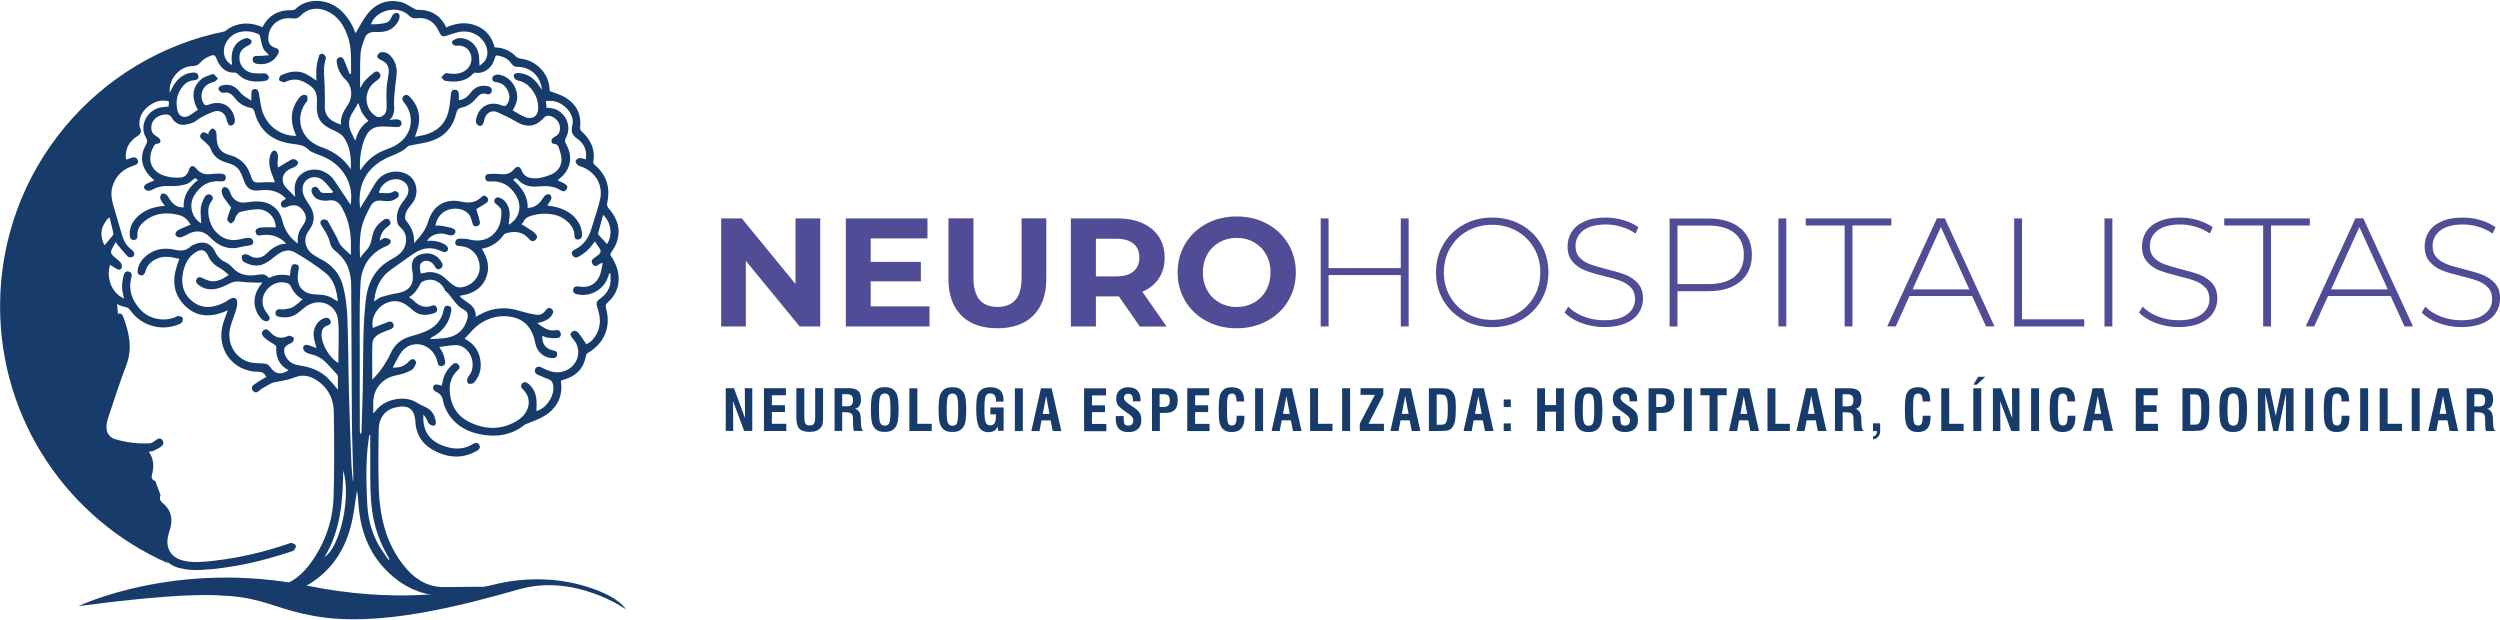
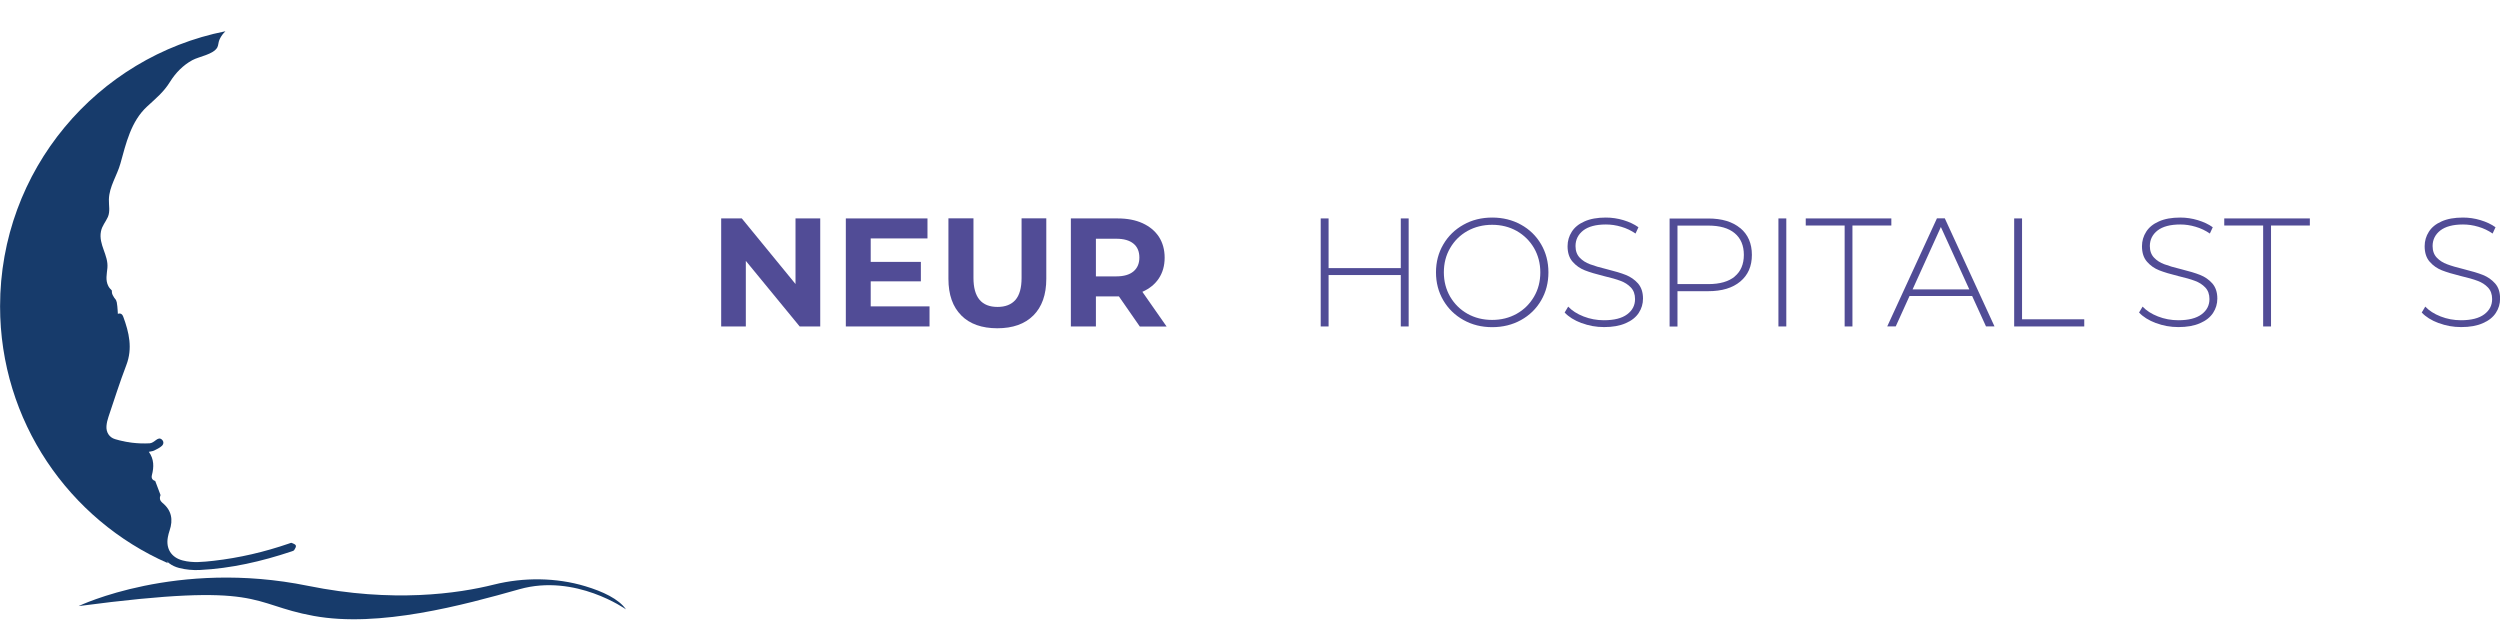
<svg xmlns="http://www.w3.org/2000/svg" xml:space="preserve" width="31.75mm" height="7.874mm" version="1.1" style="shape-rendering:geometricPrecision; text-rendering:geometricPrecision; image-rendering:optimizeQuality; fill-rule:evenodd; clip-rule:evenodd" viewBox="0 0 31750 7874">
  <defs>
    <style type="text/css">
   
    .fil0 {fill:#173B6B;fill-rule:nonzero}
    .fil1 {fill:#514C96;fill-rule:nonzero}
   
  </style>
  </defs>
  <g id="Camada_x0020_1">
    <g id="_697864608">
      <g>
        <path class="fil0" d="M2100 7064c-41,-139 25,-271 7,-414 -19,-149 -93,-283 -142,-425 -46,-132 -92,-292 -116,-429 -8,-43 4,-85 32,-113 -41,-9 -81,-20 -122,-30 -109,-27 -217,-56 -330,-54 -96,2 -129,-93 -101,-162 -4,-162 91,-310 123,-467 4,-20 12,-35 22,-48 23,-111 43,-223 64,-334 7,-36 25,-59 49,-71 -24,-128 -54,-254 -75,-383 -11,-65 -12,-130 -17,-195 -2,-33 -5,-67 -11,-100 -1,-6 -6,-18 -10,-29 -16,-18 -30,-39 -41,-61 -10,-19 -13,-40 -12,-60 -17,-16 -33,-34 -45,-57 -38,-76 -18,-150 -11,-229 15,-163 -114,-295 -82,-463 14,-73 59,-119 88,-184 31,-70 11,-149 13,-223 4,-164 103,-301 146,-455 72,-258 134,-536 339,-725 111,-103 210,-182 291,-313 70,-113 166,-212 284,-276 87,-47 264,-71 316,-160 15,-26 14,-68 27,-97 14,-32 32,-61 55,-87 7,-8 15,-16 22,-23 -1632,325 -2862,1765 -2862,3493 0,1458 876,2711 2130,3262 -11,-29 -21,-58 -30,-87z" />
-         <path class="fil0" d="M7709 3099c-36,-38 -72,-77 -107,-116 -4,-5 -8,-14 -6,-20 20,-77 42,-154 64,-234 103,94 123,259 50,370zm-765 -1629c87,-7 169,70 168,157 -1,45 -15,84 -59,105 -15,7 -29,18 -40,30 -18,20 -8,64 15,64 46,-1 64,29 73,61 15,50 34,104 30,154 -8,89 -63,151 -148,182 -75,27 -151,51 -232,39 -61,-8 -104,-38 -127,-98 -20,-54 -59,-60 -95,-16 -48,59 -109,72 -180,63 -45,-5 -91,-5 -137,-2 -29,2 -54,17 -49,53 4,35 28,45 59,43 147,-13 255,50 329,173 59,98 64,201 -1,298 -20,30 -53,51 -80,76l-11 -9c4,-28 10,-55 12,-83 8,-81 -10,-156 -69,-215 -20,-20 -51,-33 -79,-39 -13,-3 -37,15 -44,30 -6,12 1,39 11,47 36,29 79,56 78,107 -2,57 -5,117 -26,169 -62,156 -205,223 -369,185 -43,-10 -87,-14 -131,-14 -31,-1 -59,15 -60,51 -1,40 31,42 62,44 147,8 251,126 248,279 -3,130 -122,246 -260,246 -31,0 -65,-22 -92,-41 -43,-31 -77,-74 -121,-104 -71,-48 -152,-62 -236,-38 -12,3 -24,4 -39,7 -3,-18 -6,-34 -9,-50 -8,-44 -3,-83 43,-105 38,-18 94,-2 124,35 8,10 15,20 20,30 16,30 39,46 71,28 32,-19 34,-51 17,-80 -37,-62 -90,-106 -163,-113 -37,-4 -77,2 -112,14 -79,29 -108,79 -104,163 1,23 6,45 9,68 22,149 -45,236 -194,259 -69,11 -137,28 -203,49 -31,10 -57,34 -93,57 5,-32 8,-58 13,-83 27,-128 85,-238 195,-316 102,-72 202,-147 306,-216 107,-71 221,-82 339,-25 18,9 43,16 59,10 40,-15 37,-63 -6,-90 -60,-38 -126,-52 -196,-52 -12,0 -24,1 -37,2 48,-83 163,-115 263,-78 22,8 53,12 71,2 39,-21 37,-65 -4,-81 -47,-18 -99,-26 -150,-35 -23,-4 -48,-1 -72,-1 9,-92 81,-180 171,-205 100,-29 209,-2 259,69 19,27 28,63 37,96 7,28 17,51 50,48 33,-3 52,-27 46,-57 -11,-54 -29,-106 -45,-161 36,-22 82,-48 126,-78 28,-19 33,-48 9,-75 -21,-24 -46,-24 -68,-2 -72,72 -154,82 -253,60 -209,-46 -366,50 -426,255 -31,107 -99,186 -179,273 9,-119 -34,-208 -102,-289 -11,-13 -12,-37 -10,-55 6,-65 47,-110 86,-158 99,-124 66,-308 -66,-376 -124,-64 -293,-29 -376,83 -41,55 -72,116 -108,175 -36,58 -72,116 -108,175 -45,-339 121,-554 393,-662 77,-31 152,-63 213,-123 12,-12 36,-12 55,-16 86,-19 176,-28 258,-58 160,-58 262,-176 300,-343 10,-45 29,-69 74,-77 77,-15 135,-62 184,-120 34,-41 70,-71 130,-51 30,10 61,-4 65,-39 5,-41 -27,-57 -60,-62 -86,-15 -157,13 -209,84 -32,43 -69,77 -123,90 -7,2 -15,2 -27,4 0,-27 1,-51 0,-75 -2,-32 -14,-58 -52,-57 -37,1 -45,27 -49,60 -9,76 -13,153 -33,225 -42,157 -150,251 -306,290 -38,10 -77,15 -117,23 17,-53 36,-100 46,-149 26,-139 -15,-259 -113,-360 -22,-23 -51,-33 -77,-8 -25,25 -19,51 3,77 148,179 107,419 -92,541 -41,25 -87,45 -133,61 -138,49 -245,135 -328,265 -3,-17 -5,-26 -5,-35 -3,-122 13,-241 56,-355 27,-72 66,-132 143,-157 29,-9 62,-11 93,-11 59,1 119,6 178,8 34,1 59,-16 58,-50 -1,-35 -30,-48 -62,-49 -24,-1 -48,4 -90,8 85,-78 52,-167 57,-251 6,-103 18,-206 31,-309 12,-92 -7,-173 -67,-244 -33,-40 -77,-64 -128,-56 -20,3 -43,27 -50,47 -4,10 20,41 37,47 84,33 119,83 109,174 -7,59 -21,118 -25,177 -5,79 -4,159 -1,238 3,59 -10,108 -65,134 -18,9 -49,9 -66,-1 -153,-90 -167,-314 -28,-430 19,-16 39,-29 58,-45 25,-22 32,-50 10,-77 -23,-28 -49,-23 -76,0 -64,52 -129,103 -162,186 -4,-5 -9,-8 -8,-11 1,-141 -3,-281 6,-421 5,-68 30,-136 55,-201 20,-54 68,-75 126,-74 32,1 64,2 96,-2 86,-10 153,-51 197,-126 11,-18 19,-39 22,-59 4,-29 -9,-55 -39,-56 -17,0 -43,14 -51,30 -21,38 -34,81 -80,95 -36,11 -74,15 -111,19 -27,3 -55,1 -82,1 51,-164 302,-242 448,-138 14,10 27,20 39,32 26,26 55,34 91,30 79,-10 154,8 213,63 32,30 56,71 74,111 24,51 40,64 94,48 50,-15 98,-34 149,-46 152,-34 301,42 353,177 23,60 24,121 -8,177 -16,28 -46,47 -75,75 -5,-63 -2,-112 -13,-158 -27,-119 -126,-198 -244,-195 -28,1 -57,16 -82,30 -8,5 -13,30 -8,40 6,12 24,19 38,26 6,3 15,0 23,-1 90,-4 153,38 177,120 23,78 -13,165 -88,207 -59,33 -122,37 -187,28 -17,-2 -37,-9 -49,-2 -20,12 -35,33 -52,50 16,15 30,41 48,44 131,22 256,16 356,-91 8,-8 24,-14 35,-12 96,17 201,-54 235,-169 17,-57 18,-56 75,-41 59,15 107,44 141,95 20,30 45,41 81,41 166,3 289,119 307,293 -21,-31 -38,-57 -57,-81 -54,-70 -123,-117 -213,-131 -12,-2 -24,-3 -37,-3 -30,0 -55,15 -52,44 2,18 25,44 42,48 60,13 113,36 156,81 71,73 110,161 113,263 3,112 -73,164 -176,120 -51,-22 -99,-53 -147,-80 17,-36 34,-65 44,-96 50,-149 -59,-332 -212,-357 -12,-2 -25,-4 -36,-2 -28,5 -55,15 -56,50 0,34 27,43 53,46 77,9 123,56 151,124 20,50 17,98 -9,145 -17,31 -35,42 -73,26 -153,-64 -296,13 -327,173 -4,19 -5,42 4,57 9,16 31,31 48,32 13,1 31,-20 39,-36 11,-21 11,-48 20,-70 29,-71 94,-100 164,-68 80,37 160,74 235,119 135,80 251,64 353,-54 9,-10 25,-18 38,-19zm-1049 2466c51,23 52,77 37,124 -38,126 -123,206 -253,229 -69,12 -139,12 -209,18 -1,-4 -2,-7 -4,-11 9,-6 18,-12 27,-17 131,-70 211,-177 237,-324 6,-32 3,-64 -37,-71 -38,-7 -53,18 -58,49 -26,143 -116,231 -247,283 -55,22 -112,40 -170,55 -123,31 -208,107 -259,220 -55,121 -131,227 -231,333 0,-162 -3,-311 1,-460 2,-57 42,-99 90,-124 43,-23 89,-39 135,-56 31,-11 54,-30 44,-63 -10,-36 -40,-44 -74,-31 -63,25 -126,50 -189,75 -23,-95 25,-219 113,-283 97,-70 210,-77 304,-15 33,22 63,48 93,74 83,73 175,68 271,35 28,-9 43,-31 34,-61 -9,-30 -32,-45 -60,-34 -97,38 -172,3 -239,-65 -15,-15 -34,-25 -56,-42 73,-42 110,-108 149,-178 15,-26 67,-39 104,-43 81,-9 163,46 198,121 3,7 5,16 11,20 87,72 127,189 237,239zm-1138 2713c38,155 100,301 182,438 3,5 5,10 7,15 -4,3 -8,5 -12,8 -42,-63 -89,-123 -126,-189 -90,-161 -135,-337 -144,-520 -13,-270 -21,-540 16,-809 3,-23 7,-45 11,-67 4,0 7,-1 11,-1 0,178 -1,357 0,535 2,198 7,397 55,591zm-150 -1693c-4,175 -11,351 -16,526 0,10 -3,21 -15,32 -2,-16 -6,-32 -6,-48 -1,-333 -2,-666 -1,-998 1,-292 -7,-584 10,-875 12,-212 119,-378 324,-466 11,-5 22,-10 32,-17 25,-17 38,-43 18,-66 -14,-15 -44,-22 -67,-21 -19,1 -37,19 -64,35 10,-82 42,-137 101,-178 16,-11 34,-30 37,-48 2,-15 -12,-40 -26,-48 -13,-8 -40,-6 -54,3 -69,46 -123,104 -145,187 -6,22 -13,44 -16,67 -8,58 -34,106 -75,148 -24,24 -44,53 -72,87 -5,-176 -10,-342 57,-499 24,-56 50,-111 80,-164 29,-52 75,-71 135,-64 41,5 83,9 123,1 32,-6 64,-26 90,-47 10,-8 10,-43 1,-56 -10,-13 -44,-25 -54,-18 -62,42 -127,18 -191,21 20,-127 176,-211 289,-159 78,36 108,119 67,196 -15,28 -35,53 -55,79 -46,60 -74,126 -74,202 0,50 12,94 52,127 100,83 79,253 -19,331 -31,25 -64,48 -99,66 -210,112 -303,297 -329,523 -43,379 -29,759 -38,1139zm-95 -3167c-20,-42 -37,-77 -54,-113 -39,-86 -32,-168 20,-248 26,-39 48,-81 72,-121 15,39 26,83 47,121 21,38 52,70 82,109 -88,56 -140,143 -167,251zm-29 4337c-7,-85 -18,-169 -21,-254 -12,-304 -23,-607 -31,-911 -8,-313 -7,-626 -20,-939 -5,-130 -22,-262 -54,-388 -39,-156 -140,-272 -287,-345 -34,-17 -67,-37 -98,-59 -98,-69 -125,-200 -54,-295 108,-142 67,-254 -8,-360 -24,-34 -46,-73 -59,-113 -24,-73 1,-148 54,-185 53,-38 140,-37 196,12 48,42 86,96 128,145 -3,5 -6,11 -10,16 -43,0 -86,4 -129,-2 -15,-2 -29,-24 -39,-40 -17,-25 -35,-46 -67,-32 -33,16 -33,45 -21,75 24,63 76,89 139,96 24,3 49,3 73,-1 77,-12 128,21 165,86 75,132 110,274 116,424 3,62 0,124 0,183 -43,-40 -89,-78 -127,-122 -22,-25 -31,-62 -47,-92 -40,-75 -79,-151 -123,-223 -8,-13 -45,-18 -63,-12 -27,10 -34,40 -19,66 20,35 45,66 63,101 19,36 40,73 47,113 9,48 29,84 68,114 81,64 145,143 175,241 20,63 30,131 30,197 5,573 4,1145 9,1718 2,238 12,476 18,714 1,23 0,46 -7,69zm-362 949c207,-339 233,-716 238,-1099 103,326 -36,969 -238,1099zm60 -2255c-101,-107 -230,-157 -373,-178 -62,-9 -118,-30 -159,-82 -31,-39 -45,-84 -37,-133 3,-17 22,-34 37,-45 21,-15 49,-21 67,-38 12,-12 20,-43 13,-55 -9,-15 -36,-20 -56,-25 -7,-2 -17,4 -26,8 -83,36 -151,15 -211,-49 -24,-26 -51,-61 -92,-26 -28,24 -23,60 21,98 36,31 80,54 120,81 10,7 24,18 24,26 -9,131 33,236 156,301 -106,63 -170,50 -236,-45 -22,-32 -51,-40 -86,-42 -55,-3 -111,-2 -164,-14 -192,-45 -306,-244 -254,-446 19,-74 50,-144 72,-217 10,-32 17,-66 16,-99 -1,-52 -39,-72 -85,-46 -32,18 -62,40 -95,55 -135,64 -270,76 -392,-24 -121,-99 -148,-233 -113,-381 24,-101 70,-189 163,-244 69,-40 117,-28 149,44 32,72 80,123 150,159 41,21 75,56 116,89 -70,46 -135,85 -213,80 -38,-3 -76,-18 -110,-35 -30,-15 -57,-28 -81,1 -26,31 -7,59 17,79 74,60 160,68 247,46 54,-14 105,-40 155,-65 46,-23 90,-28 141,-20 72,11 145,9 218,12 15,1 29,-2 53,-3 -13,19 -21,31 -30,42 -100,133 -94,302 19,423 16,17 48,32 68,28 33,-6 44,-36 25,-68 -10,-17 -24,-32 -35,-48 -62,-88 -61,-192 3,-277 67,-88 175,-124 272,-89 15,6 30,22 37,36 32,72 80,129 151,167 -41,34 -77,74 -121,98 -35,20 -80,23 -120,31 -14,3 -30,-3 -46,-3 -32,-1 -54,13 -57,46 -4,33 20,46 47,51 84,16 165,6 235,-47 33,-25 63,-53 96,-78 169,-128 399,-40 417,170 16,178 3,359 3,541 -111,-63 -213,-235 -213,-357 0,-54 14,-99 74,-118 29,-9 54,-29 38,-65 -16,-36 -46,-40 -81,-28 -91,34 -147,136 -129,243 7,43 21,85 33,136 -25,-9 -45,-17 -66,-25 -16,-6 -32,-12 -48,-15 -27,-5 -53,4 -55,33 -1,18 11,45 26,55 25,17 55,26 85,33 84,19 149,67 206,129 37,41 75,81 111,122 7,7 13,18 13,28 1,54 1,108 1,168 -41,-47 -75,-91 -114,-131zm-2742 -1861c2,10 -2,25 -8,33 -34,42 -69,83 -103,123 -69,-124 -48,-275 63,-355 17,70 34,135 48,200zm6326 305c-16,-26 -16,-43 3,-68 26,-35 49,-75 63,-116 58,-164 11,-306 -99,-432 -20,-23 -27,-41 -20,-73 42,-191 -8,-353 -159,-481 -10,-8 -20,-26 -18,-37 28,-161 -34,-286 -151,-391 -10,-9 -18,-29 -17,-42 20,-168 -43,-297 -184,-384 -59,-37 -130,-55 -201,-83 -2,-20 -3,-49 -8,-77 -32,-172 -169,-303 -342,-332 -25,-4 -56,-7 -71,-23 -76,-80 -167,-121 -279,-123 -34,-133 -110,-230 -241,-279 -128,-48 -252,-29 -373,25 -76,-157 -200,-228 -370,-223 -17,1 -35,-14 -52,-23 -50,-25 -97,-62 -150,-75 -176,-42 -324,15 -434,157 -57,73 -98,158 -146,237 1,2 -2,-2 -4,-7 -29,-87 -76,-162 -135,-232 -182,-218 -481,-211 -624,-68 -9,9 -27,15 -40,15 -169,-4 -300,59 -379,216 -18,-7 -35,-13 -52,-19 -217,-79 -473,20 -531,247 -7,28 -24,35 -49,37 -86,7 -157,46 -220,103 -16,14 -39,24 -60,27 -118,19 -215,74 -290,168 -60,77 -81,166 -80,262 -34,10 -67,19 -99,29 -184,62 -309,239 -287,410 4,34 -4,53 -29,73 -93,77 -153,176 -138,299 9,74 -11,117 -62,168 -123,122 -148,278 -111,442 11,48 2,76 -32,109 -34,33 -64,76 -82,120 -66,160 -31,305 78,435 19,23 26,40 14,72 -66,187 -6,394 151,514 37,29 86,48 132,57 32,6 50,18 68,43 137,196 394,270 614,179 17,-7 37,-16 44,-30 9,-16 13,-43 5,-56 -9,-13 -35,-18 -54,-21 -10,-2 -22,8 -33,13 -151,66 -344,25 -453,-99 -101,-115 -151,-245 -110,-401 9,-32 11,-67 -34,-77 -42,-9 -56,20 -65,53 -21,83 -27,166 -2,249 4,12 5,25 8,40 -152,-64 -231,-258 -177,-427 30,18 59,37 90,54 30,17 55,3 60,-26 4,-19 -6,-47 -19,-62 -29,-31 -66,-54 -96,-84 -13,-13 -28,-40 -23,-54 13,-39 37,-75 60,-118 10,16 13,23 18,28 45,53 88,108 137,158 11,11 41,11 58,4 12,-5 26,-31 23,-44 -4,-19 -20,-38 -36,-50 -66,-49 -101,-116 -123,-193 -36,-126 -73,-252 -110,-377 -22,-76 -31,-152 -9,-230 41,-139 135,-224 271,-267 49,-15 64,-38 50,-71 -18,-42 -51,-37 -85,-25 -19,7 -39,14 -60,21 -3,-15 -6,-23 -7,-32 -4,-119 52,-205 147,-267 43,-28 59,-57 35,-106 -9,-18 -10,-42 -9,-63 5,-108 65,-181 152,-236 68,-43 142,-59 224,-36 -2,24 -4,44 -5,65 -34,4 -62,6 -91,10 -179,27 -287,233 -197,382 23,39 18,63 -2,98 -73,127 -60,263 34,375 22,26 49,48 75,73 -39,17 -74,29 -105,48 -14,8 -30,34 -26,46 6,16 28,35 45,37 22,3 49,-5 69,-17 74,-41 152,-46 235,-42 62,3 128,-6 188,-24 41,-12 74,-50 112,-77 7,4 15,9 22,14 3,2 6,6 12,12 -112,89 -188,197 -179,346 -73,4 -130,-29 -179,-104 -13,-19 -22,-42 -39,-56 -14,-11 -41,-21 -56,-14 -14,6 -26,34 -25,50 2,22 18,44 30,65 7,12 19,21 33,38 -21,2 -32,3 -44,5 -130,16 -246,61 -333,163 -53,62 -80,133 -71,215 3,31 16,53 51,52 36,-1 46,-24 45,-56 -4,-67 23,-123 72,-166 133,-119 286,-137 454,-95 71,18 114,61 150,122 -55,24 -110,44 -161,71 -17,9 -34,37 -33,55 1,14 30,35 48,36 22,2 47,-10 69,-19 25,-11 48,-27 73,-37 99,-40 181,-18 253,57 104,109 227,163 380,123 34,-9 69,-14 104,-19 31,-5 67,-10 62,-51 -5,-38 -37,-52 -72,-48 -32,3 -63,11 -94,18 -129,31 -234,-7 -320,-107 -71,-83 -124,-272 -47,-371 22,-28 33,-57 -3,-83 -26,-19 -64,-9 -84,31 -21,42 -42,87 -46,132 -6,64 3,129 5,196 -11,-8 -25,-16 -37,-27 -96,-86 -116,-224 -48,-333 74,-120 179,-185 324,-174 35,3 74,0 74,-46 1,-44 -38,-51 -72,-52 -40,-1 -80,1 -119,6 -76,10 -138,-10 -186,-72 -12,-16 -39,-33 -54,-30 -16,3 -33,30 -38,49 -17,59 -56,95 -113,98 -58,3 -119,-3 -175,-17 -186,-46 -254,-208 -162,-375 12,-22 22,-40 54,-40 32,-1 45,-34 25,-60 -12,-15 -29,-28 -46,-37 -46,-25 -63,-64 -61,-114 3,-79 64,-140 153,-156 47,-8 84,-5 112,45 34,61 94,91 162,82 51,-7 109,-22 147,-53 65,-52 139,-81 213,-111 67,-27 135,2 161,69 10,24 12,51 23,74 7,15 23,34 35,34 16,0 39,-13 47,-28 9,-15 10,-38 7,-57 -27,-167 -170,-246 -333,-182 -34,14 -52,6 -66,-22 -8,-15 -15,-30 -18,-46 -23,-112 39,-198 154,-222 19,-4 34,-27 50,-42 -16,-18 -31,-36 -49,-52 -5,-5 -19,-6 -26,-3 -46,19 -99,30 -135,61 -118,102 -132,237 -45,389 -37,25 -72,55 -111,76 -70,36 -129,11 -148,-66 -28,-115 -6,-221 72,-313 35,-41 79,-66 135,-70 34,-2 63,-16 59,-54 -4,-36 -35,-47 -69,-45 -14,1 -27,3 -41,6 -114,26 -183,104 -231,205 -6,13 -12,25 -22,45 -24,-168 123,-336 288,-338 43,-1 73,-13 102,-47 24,-29 59,-53 94,-69 82,-37 86,-34 121,49 2,6 4,12 7,17 45,81 106,137 207,133 15,-1 35,9 47,21 101,103 226,102 355,82 15,-2 40,-29 38,-42 -3,-18 -22,-40 -40,-48 -19,-8 -45,0 -68,-2 -39,-2 -80,0 -117,-9 -85,-21 -144,-91 -150,-170 -7,-90 25,-135 120,-180 17,-8 38,-34 36,-49 -2,-16 -28,-31 -47,-40 -12,-5 -30,0 -44,5 -111,35 -171,133 -164,266 1,20 3,40 4,61 -4,2 -7,4 -11,6 -18,-17 -40,-32 -54,-51 -55,-74 -50,-178 9,-261 85,-121 255,-144 397,-75 11,5 15,27 19,42 12,45 18,93 36,135 12,29 41,51 75,89 -55,3 -97,9 -140,8 -34,-1 -64,0 -68,41 -4,39 22,55 55,60 76,12 148,-1 207,-50 26,-21 48,-52 63,-82 14,-28 7,-58 -30,-69 -73,-20 -102,-62 -96,-140 10,-147 131,-250 281,-238 44,4 84,12 122,-28 91,-97 214,-118 336,-65 149,65 226,189 274,337 41,126 37,256 37,386 0,25 0,50 0,74 -6,1 -12,3 -17,4 -21,-51 -43,-102 -62,-154 -18,-49 -40,-69 -73,-56 -40,16 -32,48 -26,81 15,77 47,142 106,198 84,80 98,215 37,312 -50,80 -105,158 -92,261 -153,-48 -217,-116 -206,-270 4,-55 -2,-110 -1,-165 2,-135 -31,-271 14,-405 5,-14 -13,-43 -29,-53 -23,-15 -51,-4 -59,23 -14,48 -26,97 -31,146 -5,54 -1,109 -1,165 -43,-28 -82,-57 -125,-80 -110,-58 -220,-35 -325,14 -15,7 -29,43 -23,59 5,15 36,23 57,28 13,3 29,-7 43,-13 115,-47 209,-6 301,63 77,58 83,134 78,220 -10,187 46,269 218,344 46,20 97,48 124,87 80,117 96,253 89,404 -101,-152 -237,-236 -396,-289 -16,-5 -31,-14 -45,-22 -213,-111 -267,-366 -117,-551 2,-2 6,-5 6,-7 -1,-22 7,-52 -5,-64 -11,-12 -45,-13 -63,-5 -21,9 -37,32 -51,51 -92,129 -99,268 -43,413 6,16 13,32 21,50 -202,4 -378,-128 -435,-327 -20,-70 -27,-144 -40,-216 -6,-30 -19,-53 -54,-51 -38,3 -40,31 -41,60 -1,24 0,48 0,87 -43,-28 -80,-48 -112,-74 -25,-20 -42,-48 -65,-70 -57,-54 -124,-70 -199,-48 -27,8 -52,28 -38,56 9,18 41,41 57,37 69,-16 111,18 148,67 50,66 116,108 197,123 31,5 43,21 51,49 10,37 21,74 37,108 88,188 247,276 445,301 76,10 149,14 207,76 21,22 55,33 84,46 50,22 104,38 152,64 209,113 340,329 296,588 -68,-101 -136,-204 -204,-306 -37,-55 -85,-95 -146,-120 -151,-64 -378,15 -360,255 2,19 4,38 7,71 -42,-42 -72,-75 -105,-106 -76,-71 -72,-175 13,-235 29,-21 67,-28 98,-48 16,-11 34,-36 31,-51 -3,-16 -28,-31 -47,-38 -13,-5 -34,1 -48,9 -53,30 -105,63 -159,95 -2,-10 -8,-28 -8,-45 1,-35 8,-70 6,-105 -2,-21 -12,-49 -28,-59 -27,-17 -49,6 -61,31 -9,18 -14,37 -17,57 -14,85 9,163 42,240 10,24 18,49 26,69 -61,0 -116,-3 -171,1 -98,6 -108,3 -139,-92 -44,-132 -128,-217 -264,-254 -115,-31 -159,-91 -167,-211 -2,-29 1,-60 -7,-86 -6,-18 -28,-40 -45,-41 -15,-1 -32,23 -45,39 -7,8 -5,22 -8,36 -33,-22 -66,-43 -94,-5 -28,38 6,61 31,83 7,6 15,11 21,18 23,26 56,48 67,79 36,101 107,155 206,183 67,18 132,45 169,109 24,42 40,89 57,134 31,81 81,115 168,112 20,-1 39,-5 59,-6 115,-7 218,18 303,111 -12,6 -18,9 -25,13 -30,16 -51,40 -36,74 16,34 46,27 75,15 4,-2 8,-4 13,-6 77,-29 137,-13 184,47 53,69 54,125 2,196 -37,50 -63,104 -65,168 0,17 0,35 0,61 -16,-13 -23,-18 -30,-23 -86,-72 -140,-160 -167,-271 -36,-148 -150,-235 -302,-240 -52,-2 -104,3 -155,11 -83,13 -151,-17 -190,-92 -13,-26 -20,-56 -37,-78 -12,-15 -38,-28 -55,-25 -13,2 -31,31 -30,47 1,28 9,59 24,82 30,48 67,92 95,130 -17,51 -38,100 -48,151 -3,16 24,42 43,53 7,4 35,-21 47,-37 11,-14 9,-36 19,-51 15,-22 33,-53 54,-58 75,-17 153,-35 229,-34 130,2 223,109 224,230 -60,0 -120,-4 -180,1 -60,5 -85,29 -75,64 14,52 53,37 90,32 113,-13 209,19 299,108 -114,6 -189,66 -260,135 -44,43 -103,54 -162,40 -27,-7 -50,-30 -78,-37 -18,-5 -49,0 -59,12 -10,13 -7,43 1,61 6,15 25,26 41,34 78,38 160,49 239,11 54,-26 102,-66 149,-104 73,-59 158,-86 238,-40 136,79 270,165 392,264 109,89 139,225 154,359 -45,-24 -87,-56 -135,-70 -52,-16 -108,-17 -163,-20 -138,-8 -220,-95 -212,-233 2,-29 7,-58 12,-86 5,-30 4,-55 -34,-62 -37,-8 -55,10 -62,43 -7,32 -11,65 -16,102 -94,-24 -182,-13 -264,28 -52,-47 -60,-50 -130,-42 -14,2 -27,4 -41,6 -112,14 -212,-5 -292,-94 -26,-29 -59,-56 -94,-72 -67,-29 -104,-79 -134,-141 -47,-97 -139,-129 -239,-90 -24,9 -51,18 -69,35 -59,57 -123,56 -197,40 -118,-26 -235,-17 -338,57 -71,50 -123,115 -135,204 -4,30 4,56 39,63 32,6 47,-14 57,-41 2,-4 3,-9 4,-13 22,-76 73,-125 144,-156 94,-42 187,-22 286,2 -82,202 -107,399 50,573 161,177 355,175 565,80 -22,60 -43,112 -59,165 -97,318 118,615 448,616 52,0 77,22 102,64 -22,13 -44,24 -64,37 -30,19 -60,37 -88,57 -30,21 -47,47 -21,81 26,33 55,25 83,0 8,-7 15,-16 24,-21 59,-31 116,-77 178,-88 86,-14 171,-29 252,-61 93,-36 178,-21 262,31 153,95 226,238 229,410 6,357 7,714 -2,1071 -7,275 -88,532 -236,766 -157,247 -354,415 -673,389 -170,-14 -342,-3 -513,-3 -50,0 -76,19 -77,52 -1,34 26,53 75,54 61,1 122,0 183,0 82,0 166,-8 247,1 296,33 561,-39 794,-221 247,-192 380,-453 440,-754 23,-115 36,-231 56,-356 4,24 7,40 9,56 7,68 11,137 19,205 39,334 174,617 435,835 163,136 348,220 560,235 89,6 179,-1 268,-2 43,-39 374,-75 424,-108 -100,0 -484,1 -583,4 -204,6 -364,-76 -495,-223 -161,-181 -261,-395 -312,-629 -28,-130 -44,-265 -48,-399 -7,-255 -6,-510 0,-765 3,-131 82,-231 194,-261 169,-45 261,2 271,177 10,183 107,306 266,381 169,80 342,86 510,-9 28,-16 57,-40 36,-77 -20,-36 -53,-30 -83,-11 -97,60 -203,69 -309,42 -230,-58 -332,-195 -318,-418 17,24 30,40 40,57 11,18 14,43 28,57 15,15 40,29 59,28 31,-2 34,-30 30,-56 -14,-76 -47,-138 -119,-174 -41,-20 -84,-38 -122,-63 -156,-101 -406,-36 -500,80 -16,19 -33,36 -53,58 0,-53 -1,-99 0,-144 4,-177 123,-310 296,-341 65,-12 130,-34 188,-65 29,-15 47,-57 61,-90 5,-11 -14,-40 -29,-48 -12,-6 -40,3 -51,15 -65,70 -121,95 -218,90 35,-63 65,-129 105,-188 86,-126 253,-144 368,-45 53,46 83,104 98,172 6,28 21,50 53,43 31,-6 48,-28 42,-61 -6,-31 -13,-63 -24,-92 -12,-30 -32,-58 -50,-90 72,-9 141,-23 211,-24 34,-1 73,13 102,32 100,68 137,203 91,314 -12,28 -36,50 -47,78 -7,18 -5,47 6,60 9,11 39,9 57,4 14,-4 27,-20 37,-33 65,-82 80,-177 62,-277 -21,-119 -90,-204 -198,-259 67,-67 119,-141 199,-193 108,-70 221,-103 347,-91 185,17 298,118 342,298 7,28 13,57 22,84 28,85 112,146 202,148 32,1 59,-6 64,-44 4,-36 -21,-47 -50,-53 -97,-20 -144,-84 -139,-186 23,8 46,21 69,24 42,5 84,8 126,3 29,-4 47,-28 38,-62 -8,-30 -29,-43 -59,-37 -97,19 -164,-35 -239,-90 23,-6 41,-9 58,-14 53,-17 102,-41 132,-92 17,-28 19,-58 -11,-77 -27,-18 -52,-7 -70,20 -28,41 -70,65 -117,58 -72,-11 -143,-28 -212,-49 -179,-56 -349,-44 -513,49 -14,8 -28,15 -47,26 5,-91 -42,-143 -108,-185 -32,-21 -62,-46 -92,-70l2 -14c142,-19 260,-77 322,-211 61,-134 31,-261 -49,-385 122,-20 211,-81 279,-176 5,-7 13,-14 21,-17 79,-25 186,-38 268,36 16,14 31,30 46,45 23,23 47,20 69,0 22,-20 29,-44 8,-68 -14,-16 -29,-32 -46,-44 -46,-31 -94,-59 -140,-88 10,-12 23,-23 29,-36 18,-40 52,-56 91,-69 94,-30 189,-35 285,-17 142,27 267,142 267,258 0,32 9,62 47,59 36,-3 54,-32 51,-65 -4,-40 -10,-83 -28,-119 -70,-144 -197,-210 -349,-238 -23,-4 -46,-7 -65,-10 20,-32 42,-59 52,-89 5,-14 -8,-44 -21,-52 -13,-7 -42,0 -55,11 -21,17 -34,43 -50,65 -43,58 -98,93 -175,96 5,-153 -78,-261 -183,-356 23,-25 39,-27 60,-3 64,72 149,95 241,87 107,-9 210,-12 305,50 28,18 56,13 74,-20 19,-34 -6,-51 -30,-66 -27,-16 -56,-28 -84,-42 4,-6 6,-9 8,-11 157,-119 192,-284 94,-456 -15,-26 -13,-46 0,-71 60,-117 33,-243 -65,-326 -52,-44 -113,-57 -181,-59 -3,-29 -5,-57 -8,-86 30,0 56,-2 82,0 149,15 289,173 255,308 -21,84 -3,125 65,174 84,60 125,150 105,261 -28,-7 -54,-20 -77,-18 -19,2 -45,19 -52,37 -5,12 13,40 27,52 15,13 39,17 58,25 173,69 267,235 225,416 -28,119 -70,234 -104,351 -36,124 -98,226 -220,283 -28,13 -44,36 -28,67 17,33 44,40 77,23 70,-37 129,-86 176,-150 10,-13 19,-26 34,-45 23,34 42,61 60,89 20,31 15,58 -14,80 -23,18 -46,35 -69,53 -24,19 -21,42 -7,65 15,24 35,34 62,17 18,-11 36,-20 54,-31 5,2 9,4 13,6 -14,57 -19,118 -44,170 -52,106 -144,143 -260,124 -35,-6 -67,0 -72,43 -4,37 24,50 54,56 170,37 342,-64 393,-230 4,-12 8,-25 12,-37 5,0 10,1 15,1 0,43 6,86 -1,128 -15,88 -69,151 -140,201 -34,24 -41,53 -29,91 13,42 26,85 32,128 23,148 -53,299 -168,352 -34,-50 -65,-100 -102,-146 -22,-27 -57,-34 -85,-7 -27,27 -8,52 11,76 21,28 45,55 57,87 63,166 -60,340 -242,346 -77,3 -142,-28 -208,-61 -29,-15 -62,-18 -79,18 -16,34 0,60 32,74 45,20 89,40 135,56 35,12 50,35 58,69 30,132 -80,300 -211,337 0,-54 7,-112 -2,-167 -11,-72 -45,-136 -103,-183 -22,-18 -50,-28 -74,-3 -25,27 -17,53 7,76 4,4 9,9 13,13 68,74 81,169 35,259 -32,64 -85,109 -146,142 -184,101 -373,97 -559,13 -134,-59 -226,-160 -258,-308 -30,-137 -20,-264 93,-366 25,-22 22,-50 -1,-72 -23,-22 -48,-16 -70,3 -67,62 -114,135 -128,227 -2,14 -6,29 -9,43 -24,-6 -42,-13 -62,-15 -36,-3 -52,22 -47,52 2,16 21,34 37,41 53,23 80,60 89,117 7,40 22,80 40,116 86,165 226,261 405,301 212,47 413,26 590,-115 11,-9 28,-12 42,-18 71,-31 147,-55 212,-96 139,-86 217,-212 213,-380 -1,-22 -4,-44 -6,-66 8,-3 12,-6 16,-7 166,-43 275,-139 303,-315 2,-11 13,-24 23,-30 212,-125 297,-331 231,-571 -9,-32 -3,-50 21,-71 99,-87 147,-197 139,-329 -6,-91 -41,-172 -87,-248z" />
        <path class="fil0" d="M2038 6289c-13,33 -10,63 16,88 3,3 6,7 10,10 116,95 136,214 90,350 -9,27 -17,56 -22,84 -28,147 44,260 189,297 130,34 261,18 392,4 327,-37 646,-112 957,-219 12,-4 26,-11 35,-8 20,8 47,18 52,33 6,15 -9,40 -21,58 -6,10 -24,13 -36,18 -378,126 -764,215 -1163,235 -87,4 -178,-4 -263,-26 -189,-49 -286,-219 -246,-410 10,-49 26,-97 37,-146 12,-53 6,-104 -32,-146 -115,-130 -115,-130 -91,-291 -2,-2 -4,-5 -6,-5 -121,-38 -130,-132 -109,-218 15,-62 18,-120 -17,-176 -35,-57 -83,-89 -151,-97 -73,-8 -146,-19 -216,-39 -150,-42 -232,-171 -191,-321 50,-185 116,-366 176,-549 33,-100 70,-199 100,-300 40,-133 -2,-260 -40,-386 -8,-25 -16,-50 -21,-75 -7,-31 0,-60 35,-70 32,-9 53,9 63,38 74,201 121,401 39,615 -83,217 -153,438 -227,658 -13,37 -22,77 -25,116 -6,78 35,144 109,166 143,43 290,61 439,53 27,-1 56,-22 79,-40 26,-20 51,-31 77,-7 28,26 22,60 -2,81 -28,25 -63,41 -97,58 -18,9 -41,10 -67,16 67,93 66,193 39,296 -10,39 7,64 42,74l68 180z" />
        <path class="fil0" d="M1001 7696c0,0 1241,-596 2910,-256 1078,219 1909,98 2363,-16 376,-94 792,-90 1159,21 220,66 425,161 517,294 0,0 -641,-457 -1353,-256 -712,201 -1780,492 -2614,339 -834,-152 -621,-436 -2981,-125z" />
      </g>
      <g>
        <g>
          <polygon class="fil1" points="10417,2774 10417,4146 10156,4146 9472,3313 9472,4146 9159,4146 9159,2774 9421,2774 10103,3607 10103,2774 " />
          <polygon class="fil1" points="11805,3891 11805,4146 10742,4146 10742,2774 11779,2774 11779,3028 11058,3028 11058,3326 11695,3326 11695,3573 11058,3573 11058,3891 " />
          <path class="fil1" d="M12209 4006c-109,-108 -164,-263 -164,-465l0 -768 318 0 0 757c0,246 102,368 306,368 99,0 175,-30 227,-89 52,-60 78,-153 78,-279l0 -757 314 0 0 768c0,201 -55,356 -164,465 -109,109 -262,163 -458,163 -196,0 -349,-54 -458,-163z" />
          <path class="fil1" d="M14395 3094c-50,-41 -122,-62 -218,-62l-259 0 0 478 259 0c95,0 168,-21 218,-63 50,-42 75,-101 75,-176 0,-77 -25,-136 -75,-177zm80 1052l-265 -382 -16 0 -276 0 0 382 -318 0 0 -1372 594 0c122,0 227,20 317,61 89,41 158,98 207,172 48,75 73,163 73,265 0,102 -25,190 -74,264 -49,74 -119,130 -209,170l308 441 -341 0z" />
-           <path class="fil1" d="M15926 3843c65,-37 117,-89 154,-156 37,-67 56,-142 56,-227 0,-85 -19,-161 -56,-227 -37,-67 -89,-119 -154,-156 -65,-37 -139,-56 -220,-56 -81,0 -154,19 -220,56 -65,37 -117,89 -154,156 -37,67 -56,142 -56,227 0,85 19,161 56,227 37,67 89,119 154,156 65,37 139,56 220,56 81,0 154,-19 220,-56zm-605 234c-114,-61 -204,-146 -268,-254 -65,-108 -97,-229 -97,-364 0,-135 32,-256 97,-364 65,-108 154,-192 268,-254 114,-61 243,-92 385,-92 142,0 270,31 384,92 114,61 203,146 269,254 65,108 98,229 98,364 0,135 -33,256 -98,364 -65,108 -155,192 -269,254 -114,61 -242,92 -384,92 -142,0 -271,-31 -385,-92z" />
          <polygon class="fil1" points="17890,2774 17890,4146 17790,4146 17790,3493 16873,3493 16873,4146 16773,4146 16773,2774 16873,2774 16873,3405 17790,3405 17790,2774 " />
          <path class="fil1" d="M19262 3985c93,-52 166,-125 220,-217 54,-92 80,-195 80,-309 0,-114 -27,-217 -80,-309 -54,-92 -127,-164 -220,-217 -93,-52 -197,-78 -312,-78 -115,0 -219,26 -313,78 -93,52 -167,125 -220,217 -54,92 -80,195 -80,309 0,114 27,217 80,309 54,92 127,164 220,217 93,52 198,78 313,78 115,0 219,-26 312,-78zm-676 79c-109,-61 -194,-144 -256,-250 -62,-106 -93,-224 -93,-355 0,-131 31,-249 93,-355 62,-106 147,-189 256,-250 108,-61 230,-91 365,-91 135,0 256,30 365,90 109,60 194,143 256,249 62,106 93,225 93,357 0,132 -31,251 -93,357 -62,106 -147,189 -256,249 -108,60 -230,90 -365,90 -135,0 -256,-30 -365,-91z" />
          <path class="fil1" d="M20084 4103c-91,-35 -162,-79 -213,-134l45 -75c48,51 113,93 195,125 82,32 168,48 258,48 131,0 229,-25 296,-75 67,-50 100,-114 100,-194 0,-61 -18,-110 -53,-147 -35,-37 -79,-65 -131,-84 -52,-20 -123,-40 -212,-61 -101,-25 -181,-49 -242,-73 -61,-24 -112,-60 -155,-109 -43,-49 -64,-115 -64,-197 0,-67 18,-128 53,-183 35,-56 89,-100 162,-132 73,-33 163,-49 271,-49 76,0 150,11 224,33 73,22 137,52 190,90l-37 80c-55,-38 -115,-67 -181,-86 -66,-20 -131,-29 -195,-29 -127,0 -223,26 -288,76 -65,51 -98,117 -98,198 0,61 18,110 53,147 35,37 79,65 131,84 52,20 123,41 214,63 101,25 181,49 241,73 60,24 111,59 154,107 42,48 64,112 64,193 0,67 -18,127 -54,182 -36,55 -91,99 -166,131 -75,33 -166,49 -274,49 -101,0 -196,-17 -287,-52z" />
          <path class="fil1" d="M22031 3511c77,-64 116,-156 116,-274 0,-119 -39,-211 -116,-275 -77,-65 -189,-97 -335,-97l-392 0 0 743 392 0c146,0 258,-32 335,-96zm71 -614c98,82 147,195 147,340 0,144 -49,256 -147,338 -98,82 -233,123 -406,123l-392 0 0 449 -100 0 0 -1372 492 0c172,0 308,41 406,123z" />
          <polygon class="fil1" points="22586,2774 22686,2774 22686,4146 22586,4146 " />
          <polygon class="fil1" points="23427,2864 22933,2864 22933,2774 24020,2774 24020,2864 23526,2864 23526,4146 23427,4146 " />
          <path class="fil1" d="M25010 3675l-361 -792 -359 792 719 0zm37 84l-796 0 -175 386 -108 0 631 -1372 100 0 631 1372 -108 0 -176 -386z" />
          <polygon class="fil1" points="25580,2774 25680,2774 25680,4055 26470,4055 26470,4146 25580,4146 " />
-           <polygon class="fil1" points="26727,2774 26827,2774 26827,4146 26727,4146 " />
          <path class="fil1" d="M27379 4103c-91,-35 -162,-79 -213,-134l45 -75c48,51 113,93 195,125 82,32 168,48 258,48 131,0 229,-25 296,-75 67,-50 100,-114 100,-194 0,-61 -18,-110 -53,-147 -35,-37 -79,-65 -131,-84 -52,-20 -123,-40 -212,-61 -101,-25 -181,-49 -242,-73 -61,-24 -112,-60 -155,-109 -43,-49 -64,-115 -64,-197 0,-67 18,-128 53,-183 35,-56 89,-100 162,-132 73,-33 163,-49 271,-49 76,0 150,11 223,33 73,22 137,52 190,90l-37 80c-55,-38 -115,-67 -181,-86 -66,-20 -131,-29 -195,-29 -127,0 -223,26 -288,76 -65,51 -98,117 -98,198 0,61 18,110 53,147 35,37 79,65 131,84 52,20 123,41 214,63 101,25 181,49 241,73 60,24 111,59 154,107 42,48 64,112 64,193 0,67 -18,127 -54,182 -36,55 -91,99 -166,131 -75,33 -166,49 -274,49 -101,0 -196,-17 -287,-52z" />
          <polygon class="fil1" points="28742,2864 28248,2864 28248,2774 29335,2774 29335,2864 28842,2864 28842,4146 28742,4146 " />
-           <path class="fil1" d="M30325 3675l-361 -792 -359 792 719 0zm37 84l-796 0 -175 386 -108 0 631 -1372 100 0 631 1372 -108 0 -176 -386z" />
          <path class="fil1" d="M30969 4103c-91,-35 -162,-79 -213,-134l45 -75c48,51 113,93 195,125 82,32 168,48 258,48 131,0 229,-25 296,-75 67,-50 100,-114 100,-194 0,-61 -18,-110 -53,-147 -35,-37 -79,-65 -131,-84 -52,-20 -123,-40 -212,-61 -101,-25 -181,-49 -242,-73 -61,-24 -112,-60 -155,-109 -43,-49 -64,-115 -64,-197 0,-67 18,-128 53,-183 35,-56 89,-100 162,-132 73,-33 163,-49 272,-49 76,0 150,11 223,33 73,22 137,52 190,90l-37 80c-55,-38 -115,-67 -181,-86 -66,-20 -131,-29 -195,-29 -127,0 -223,26 -288,76 -65,51 -98,117 -98,198 0,61 18,110 53,147 35,37 79,65 131,84 52,20 124,41 214,63 101,25 181,49 241,73 60,24 111,59 154,107 43,48 64,112 64,193 0,67 -18,127 -54,182 -36,55 -91,99 -166,131 -74,33 -166,49 -274,49 -101,0 -196,-17 -287,-52z" />
        </g>
-         <path class="fil0" d="M9217 5473l0 -543 104 0 141 380 -3 -380 95 0 0 543 -103 0 -142 -380 3 380 -95 0zm485 0l0 -543 279 0 0 90 -178 0 0 126 166 0 0 86 -166 0 0 150 183 0 0 92 -283 0zm412 -543l101 0 0 366c0,42 5,70 15,85 10,15 28,22 54,22 26,0 44,-8 54,-23 10,-15 15,-44 15,-86l0 -365 100 0 0 375c0,37 -2,63 -6,80 -4,17 -11,32 -21,44 -15,19 -34,33 -58,43 -24,10 -52,14 -85,14 -62,0 -106,-14 -131,-40 -26,-27 -38,-74 -38,-141l0 -375zm583 230l58 0c30,0 50,-6 61,-18 12,-12 17,-33 17,-63 0,-27 -6,-46 -19,-57 -13,-11 -35,-16 -68,-16l-50 0 0 154zm-98 313l0 -543 181 0c55,0 94,11 118,33 24,22 36,59 36,109 0,35 -7,63 -20,83 -13,20 -32,32 -57,36 48,13 73,53 75,122 0,3 0,5 0,7l3 72c1,21 4,37 8,49 4,12 11,23 20,32l-120 0c-3,-9 -5,-20 -6,-32 -1,-12 -2,-30 -3,-52l-1 -57 0 -14c0,-31 -7,-53 -20,-65 -13,-12 -41,-18 -82,-18l-35 0 0 238 -98 0zm564 -271c0,90 5,146 16,169 11,23 30,35 58,35 28,0 47,-11 57,-34 10,-23 15,-79 15,-170 0,-90 -5,-147 -16,-170 -10,-23 -30,-35 -57,-35 -28,0 -47,12 -57,35 -10,23 -16,80 -16,170zm-103 0c0,-58 3,-104 8,-138 5,-34 14,-60 25,-78 16,-25 35,-42 57,-53 22,-11 51,-16 86,-16 36,0 65,5 86,16 22,11 41,28 57,53 11,18 20,44 25,78 5,34 8,80 8,137 0,57 -3,103 -8,137 -5,34 -14,61 -25,78 -16,25 -35,42 -57,53 -22,11 -51,16 -86,16 -36,0 -65,-5 -86,-16 -22,-11 -41,-28 -57,-53 -11,-17 -20,-43 -25,-78 -5,-34 -8,-81 -8,-138zm489 272l0 -543 101 0 0 451 183 0 0 92 -284 0zm474 -271c0,90 5,146 16,169 11,23 30,35 58,35 28,0 47,-11 57,-34 10,-23 15,-79 15,-170 0,-90 -5,-147 -16,-170 -10,-23 -30,-35 -57,-35 -28,0 -47,12 -57,35 -10,23 -16,80 -16,170zm-103 0c0,-58 3,-104 8,-138 5,-34 14,-60 25,-78 16,-25 35,-42 56,-53 22,-11 51,-16 86,-16 36,0 65,5 86,16 22,11 41,28 57,53 12,18 20,44 25,78 5,34 8,80 8,137 0,57 -3,103 -8,137 -5,34 -14,61 -25,78 -16,25 -35,42 -57,53 -22,11 -51,16 -86,16 -36,0 -65,-5 -86,-16 -22,-11 -41,-28 -56,-53 -12,-17 -20,-43 -25,-78 -5,-34 -8,-81 -8,-138zm757 272l-8 -60c-10,26 -24,45 -42,56 -18,11 -43,17 -74,17 -57,0 -97,-22 -120,-65 -23,-43 -35,-122 -35,-237 0,-54 3,-97 8,-129 6,-32 14,-57 26,-75 14,-22 33,-38 56,-48 23,-10 52,-16 87,-16 58,0 101,14 129,41 28,28 41,70 41,128l0 14 -95 0 0 -6c0,-32 -6,-57 -18,-74 -12,-17 -30,-25 -54,-25 -30,0 -50,11 -60,34 -11,23 -16,82 -16,179 0,77 5,128 16,154 10,26 29,39 56,39 27,0 46,-9 57,-28 12,-18 17,-49 17,-93l0 -19 -70 0 0 -87 168 0 0 296 -69 0zm212 0l0 -543 101 0 0 543 -101 0zm354 -218l86 0 -43 -228 -43 228zm-145 218l122 -543 136 0 123 543 -109 0 -27 -136 -116 0 -26 136 -103 0zm670 0l0 -543 279 0 0 90 -179 0 0 126 166 0 0 86 -166 0 0 150 183 0 0 92 -283 0zm402 -191l101 0 0 35c0,33 4,56 13,68 8,12 23,18 43,18 21,0 38,-5 49,-16 11,-11 17,-27 17,-48 0,-16 -4,-30 -12,-42 -8,-12 -25,-27 -50,-45l-52 -37c-45,-31 -73,-57 -85,-77 -12,-20 -18,-46 -18,-76 0,-46 13,-81 41,-107 27,-26 64,-39 112,-39 50,0 89,14 116,41 27,28 40,67 40,118 0,5 0,9 0,12 0,3 0,5 -1,8l-96 0 0 -14c0,-30 -5,-51 -14,-63 -10,-13 -26,-19 -48,-19 -16,0 -29,5 -38,14 -9,10 -14,23 -14,40 0,23 21,48 62,76l1 1 56 38c40,26 67,51 81,75 14,23 21,53 21,89 0,49 -14,88 -42,114 -28,27 -68,40 -121,40 -55,0 -95,-14 -122,-42 -27,-28 -40,-71 -40,-129 0,-6 1,-16 1,-30l0 -2zm558 -115l42 0c32,0 54,-6 67,-19 13,-12 19,-33 19,-63 0,-30 -6,-51 -18,-63 -12,-12 -34,-18 -67,-18l-44 0 0 162zm-98 305l0 -543 176 0c54,0 92,12 116,36 24,24 35,63 35,118 0,54 -13,94 -38,120 -25,26 -63,39 -115,39l-74 0 0 230 -100 0zm448 0l0 -543 279 0 0 90 -179 0 0 126 166 0 0 86 -166 0 0 150 183 0 0 92 -283 0zm628 -194l98 0c0,2 0,6 0,10 0,5 0,8 0,11 0,63 -13,109 -40,140 -26,31 -67,46 -121,46 -26,0 -48,-3 -67,-10 -19,-7 -35,-17 -48,-31 -18,-19 -31,-45 -39,-78 -8,-33 -11,-90 -11,-172 0,-56 2,-100 7,-133 4,-33 11,-58 21,-74 15,-25 33,-43 54,-54 22,-11 49,-17 83,-17 55,0 95,14 120,43 25,29 38,75 38,138l-98 0 0 -13c0,-29 -5,-51 -14,-66 -10,-14 -24,-22 -43,-22 -24,0 -41,10 -50,30 -9,20 -13,75 -13,166 0,98 4,157 13,178 9,21 25,32 49,32 22,0 38,-8 47,-25 9,-17 13,-47 13,-92l0 -8zm234 194l0 -543 101 0 0 543 -101 0zm354 -218l86 0 -43 -228 -43 228zm-145 218l122 -543 136 0 123 543 -109 0 -27 -136 -116 0 -26 136 -103 0zm489 0l0 -543 101 0 0 451 183 0 0 92 -284 0zm407 0l0 -543 101 0 0 543 -101 0zm224 0l0 -92 191 -367 -181 0 0 -85 289 0 0 84 -188 368 196 0 0 92 -306 0zm534 -218l86 0 -43 -228 -43 228zm-145 218l122 -543 136 0 123 543 -109 0 -27 -136 -116 0 -26 136 -103 0zm588 -80l45 0c23,0 39,-2 48,-5 9,-3 17,-9 22,-17 9,-14 16,-33 20,-58 4,-25 6,-64 6,-118 0,-53 -2,-91 -7,-115 -5,-24 -13,-42 -24,-54 -6,-6 -13,-11 -23,-13 -9,-3 -24,-4 -44,-4l-43 0 0 384zm-99 80l0 -543 162 0c33,0 60,3 79,8 20,6 36,15 48,28 19,19 33,42 41,70 8,28 12,72 12,132 0,77 -3,132 -8,164 -5,32 -15,59 -28,81 -12,22 -30,38 -52,47 -22,9 -61,13 -116,13l-139 0zm585 -218l86 0 -43 -228 -43 228zm-145 218l122 -543 136 0 123 543 -109 0 -27 -136 -116 0 -26 136 -103 0zm510 -304l0 -97 90 0 0 97 -90 0zm0 304l0 -97 90 0 0 97 -90 0zm425 0l0 -543 100 0 0 213 139 0 0 -213 100 0 0 543 -100 0 0 -246 -139 0 0 246 -100 0zm579 -271c0,90 5,146 16,169 10,23 30,35 58,35 28,0 47,-11 57,-34 10,-23 15,-79 15,-170 0,-90 -5,-147 -16,-170 -10,-23 -30,-35 -57,-35 -28,0 -47,12 -57,35 -10,23 -16,80 -16,170zm-103 0c0,-58 3,-104 8,-138 5,-34 14,-60 25,-78 16,-25 35,-42 57,-53 22,-11 51,-16 86,-16 36,0 65,5 86,16 22,11 41,28 57,53 11,18 20,44 25,78 5,34 8,80 8,137 0,57 -3,103 -8,137 -5,34 -14,61 -25,79 -16,25 -35,42 -57,53 -22,11 -51,16 -86,16 -36,0 -65,-5 -86,-16 -22,-11 -41,-28 -57,-53 -11,-17 -20,-43 -25,-78 -5,-34 -8,-81 -8,-138zm479 81l101 0 0 35c0,33 4,56 13,68 8,12 23,18 43,18 21,0 38,-5 49,-16 11,-11 17,-27 17,-48 0,-16 -4,-30 -12,-42 -8,-12 -25,-27 -50,-45l-52 -37c-45,-31 -73,-57 -85,-77 -12,-20 -18,-46 -18,-76 0,-46 14,-81 41,-107 27,-26 64,-39 112,-39 50,0 89,14 116,41 27,27 40,67 40,118 0,5 0,9 0,12 0,3 0,5 -1,8l-96 0 0 -15c0,-30 -5,-51 -14,-63 -10,-13 -26,-19 -48,-19 -16,0 -29,5 -38,14 -9,10 -14,23 -14,40 0,23 21,48 62,76l1 1 56 38c40,26 67,51 81,75 14,23 21,53 21,89 0,49 -14,88 -42,114 -28,27 -69,40 -121,40 -55,0 -95,-14 -122,-42 -27,-28 -40,-71 -40,-129 0,-6 0,-16 1,-30l0 -2zm558 -115l42 0c32,0 54,-6 66,-19 13,-12 19,-33 19,-63 0,-30 -6,-51 -17,-63 -12,-12 -34,-18 -67,-18l-44 0 0 162zm-98 305l0 -543 176 0c54,0 92,12 116,36 23,24 35,63 35,118 0,54 -13,94 -38,120 -25,26 -63,39 -115,39l-74 0 0 230 -100 0zm448 0l0 -543 101 0 0 543 -101 0zm326 0l0 -454 -116 0 0 -90 334 0 0 90 -116 0 0 454 -101 0zm392 -218l86 0 -43 -228 -43 228zm-145 218l122 -543 136 0 123 543 -109 0 -27 -136 -116 0 -26 136 -103 0zm489 0l0 -543 101 0 0 451 183 0 0 92 -284 0zm513 -218l86 0 -43 -228 -43 228zm-145 218l122 -543 136 0 123 543 -109 0 -27 -136 -116 0 -26 136 -103 0zm587 -313l58 0c30,0 50,-6 61,-18 11,-12 17,-33 17,-63 0,-27 -6,-46 -19,-57 -13,-11 -35,-16 -68,-16l-50 0 0 154zm-98 313l0 -543 181 0c55,0 94,11 119,33 24,22 36,59 36,109 0,35 -7,63 -20,83 -13,20 -32,32 -57,36 48,13 73,53 75,122 0,3 0,6 0,7l3 72c1,21 4,37 8,49 4,12 11,23 20,32l-120 0c-3,-9 -5,-20 -6,-32 -1,-12 -2,-30 -3,-52l-1 -57 0 -14c0,-31 -7,-53 -20,-65 -13,-12 -41,-18 -82,-18l-35 0 0 238 -98 0zm483 106l0 -37c15,-2 27,-8 36,-20 9,-11 13,-26 13,-44l0 -6 -49 0 0 -97 91 0 0 98c0,30 -8,54 -25,73 -16,19 -39,30 -66,32zm633 -300l98 0c0,2 0,6 0,10 0,5 0,8 0,11 0,63 -13,109 -40,140 -26,31 -67,46 -121,46 -26,0 -48,-3 -67,-10 -19,-7 -35,-17 -48,-31 -18,-19 -31,-45 -39,-78 -8,-33 -11,-90 -11,-172 0,-56 2,-100 7,-133 4,-33 11,-58 21,-74 15,-25 33,-43 54,-54 22,-11 49,-17 83,-17 55,0 95,14 120,43 25,29 38,75 38,138l-98 0 0 -13c0,-29 -5,-51 -14,-66 -10,-14 -24,-22 -44,-22 -24,0 -41,10 -50,30 -9,20 -13,75 -13,166 0,98 4,157 13,178 9,21 25,32 49,32 23,0 38,-8 47,-25 9,-17 13,-47 13,-92l0 -8zm234 194l0 -543 101 0 0 451 183 0 0 92 -284 0zm407 0l0 -543 101 0 0 543 -101 0zm1 -589l61 -100 90 0 -108 100 -44 0zm248 589l0 -543 104 0 141 380 -3 -380 95 0 0 543 -103 0 -142 -380 3 380 -95 0zm485 0l0 -543 101 0 0 543 -101 0zm464 -194l98 0c0,2 0,6 0,10 0,5 0,8 0,11 0,63 -13,109 -40,140 -26,31 -67,46 -121,46 -26,0 -48,-3 -67,-10 -19,-7 -35,-17 -48,-31 -18,-19 -31,-45 -39,-78 -8,-33 -11,-90 -11,-172 0,-56 2,-100 7,-133 5,-33 11,-58 21,-74 15,-25 33,-43 54,-54 22,-11 49,-17 83,-17 55,0 95,14 120,43 25,29 38,75 38,138l-98 0 0 -13c0,-29 -5,-51 -14,-66 -10,-14 -24,-22 -43,-22 -24,0 -41,10 -50,30 -9,20 -13,75 -13,166 0,98 4,157 13,178 9,21 25,32 49,32 23,0 38,-8 47,-25 9,-17 13,-47 13,-92l0 -8zm340 -25l86 0 -43 -228 -43 228zm-145 218l122 -543 136 0 123 543 -109 0 -27 -136 -116 0 -26 136 -103 0zm670 0l0 -543 279 0 0 90 -179 0 0 126 166 0 0 86 -166 0 0 150 183 0 0 92 -283 0zm692 -80l45 0c23,0 39,-2 48,-5 9,-3 17,-9 22,-17 9,-14 16,-33 20,-58 4,-25 6,-64 6,-118 0,-53 -2,-91 -7,-115 -5,-24 -13,-42 -24,-54 -6,-6 -14,-10 -23,-13 -9,-3 -24,-4 -44,-4l-43 0 0 384zm-99 80l0 -543 162 0c33,0 60,3 79,8 20,6 36,15 48,28 19,19 33,42 41,70 8,29 12,72 12,132 0,77 -3,132 -8,164 -5,32 -15,59 -28,81 -12,22 -30,38 -52,47 -22,9 -61,13 -116,13l-139 0zm572 -271c0,90 5,146 16,169 10,23 30,35 58,35 28,0 47,-11 57,-34 10,-23 15,-79 15,-170 0,-90 -5,-147 -16,-170 -10,-23 -29,-35 -57,-35 -28,0 -47,12 -57,35 -10,23 -16,80 -16,170zm-103 0c0,-58 3,-104 8,-138 5,-34 14,-60 25,-78 16,-25 35,-42 56,-53 22,-11 51,-16 86,-16 36,0 65,5 86,16 22,11 41,28 57,53 12,18 20,44 25,78 5,34 8,80 8,137 0,57 -3,103 -8,137 -5,34 -14,61 -25,79 -16,25 -35,42 -57,53 -22,11 -51,16 -86,16 -36,0 -65,-5 -86,-16 -22,-11 -41,-28 -56,-53 -11,-17 -20,-43 -25,-78 -5,-34 -8,-81 -8,-138zm489 272l0 -543 152 0 75 352 74 -352 152 0 0 543 -97 0 2 -482 -101 482 -62 0 -101 -482 2 482 -97 0zm601 0l0 -543 101 0 0 543 -101 0zm464 -194l98 0c0,2 0,6 0,10 0,5 0,8 0,11 0,63 -13,109 -40,140 -26,31 -67,46 -121,46 -26,0 -48,-3 -67,-10 -19,-7 -35,-17 -48,-31 -18,-19 -31,-45 -39,-78 -8,-33 -11,-90 -11,-172 0,-56 2,-100 7,-133 4,-33 11,-58 21,-74 15,-25 33,-43 54,-54 22,-11 49,-17 83,-17 55,0 95,14 120,43 25,29 38,75 38,138l-98 0 0 -13c0,-29 -5,-51 -14,-66 -10,-14 -24,-22 -44,-22 -24,0 -41,10 -50,30 -9,20 -13,75 -13,166 0,98 4,157 13,178 9,21 25,32 49,32 23,0 38,-8 47,-25 9,-17 13,-47 13,-92l0 -8zm234 194l0 -543 101 0 0 543 -101 0zm248 0l0 -543 101 0 0 451 183 0 0 92 -284 0zm407 0l0 -543 101 0 0 543 -101 0zm354 -218l86 0 -43 -228 -43 228zm-145 218l122 -543 136 0 123 543 -109 0 -27 -136 -116 0 -26 136 -103 0zm587 -313l58 0c29,0 50,-6 61,-18 12,-12 17,-33 17,-63 0,-27 -6,-46 -19,-57 -13,-11 -35,-16 -68,-16l-50 0 0 154zm-98 313l0 -543 181 0c55,0 94,11 118,33 24,22 36,59 36,109 0,35 -7,63 -20,83 -13,20 -32,32 -57,36 48,13 73,53 75,122 0,3 0,6 0,7l3 72c1,21 3,37 8,49 4,12 11,23 20,32l-120 0c-3,-9 -5,-20 -6,-32 -1,-12 -2,-30 -3,-52l-1 -57 0 -14c0,-31 -7,-53 -20,-65 -13,-12 -41,-18 -82,-18l-35 0 0 238 -98 0z" />
      </g>
    </g>
  </g>
</svg>